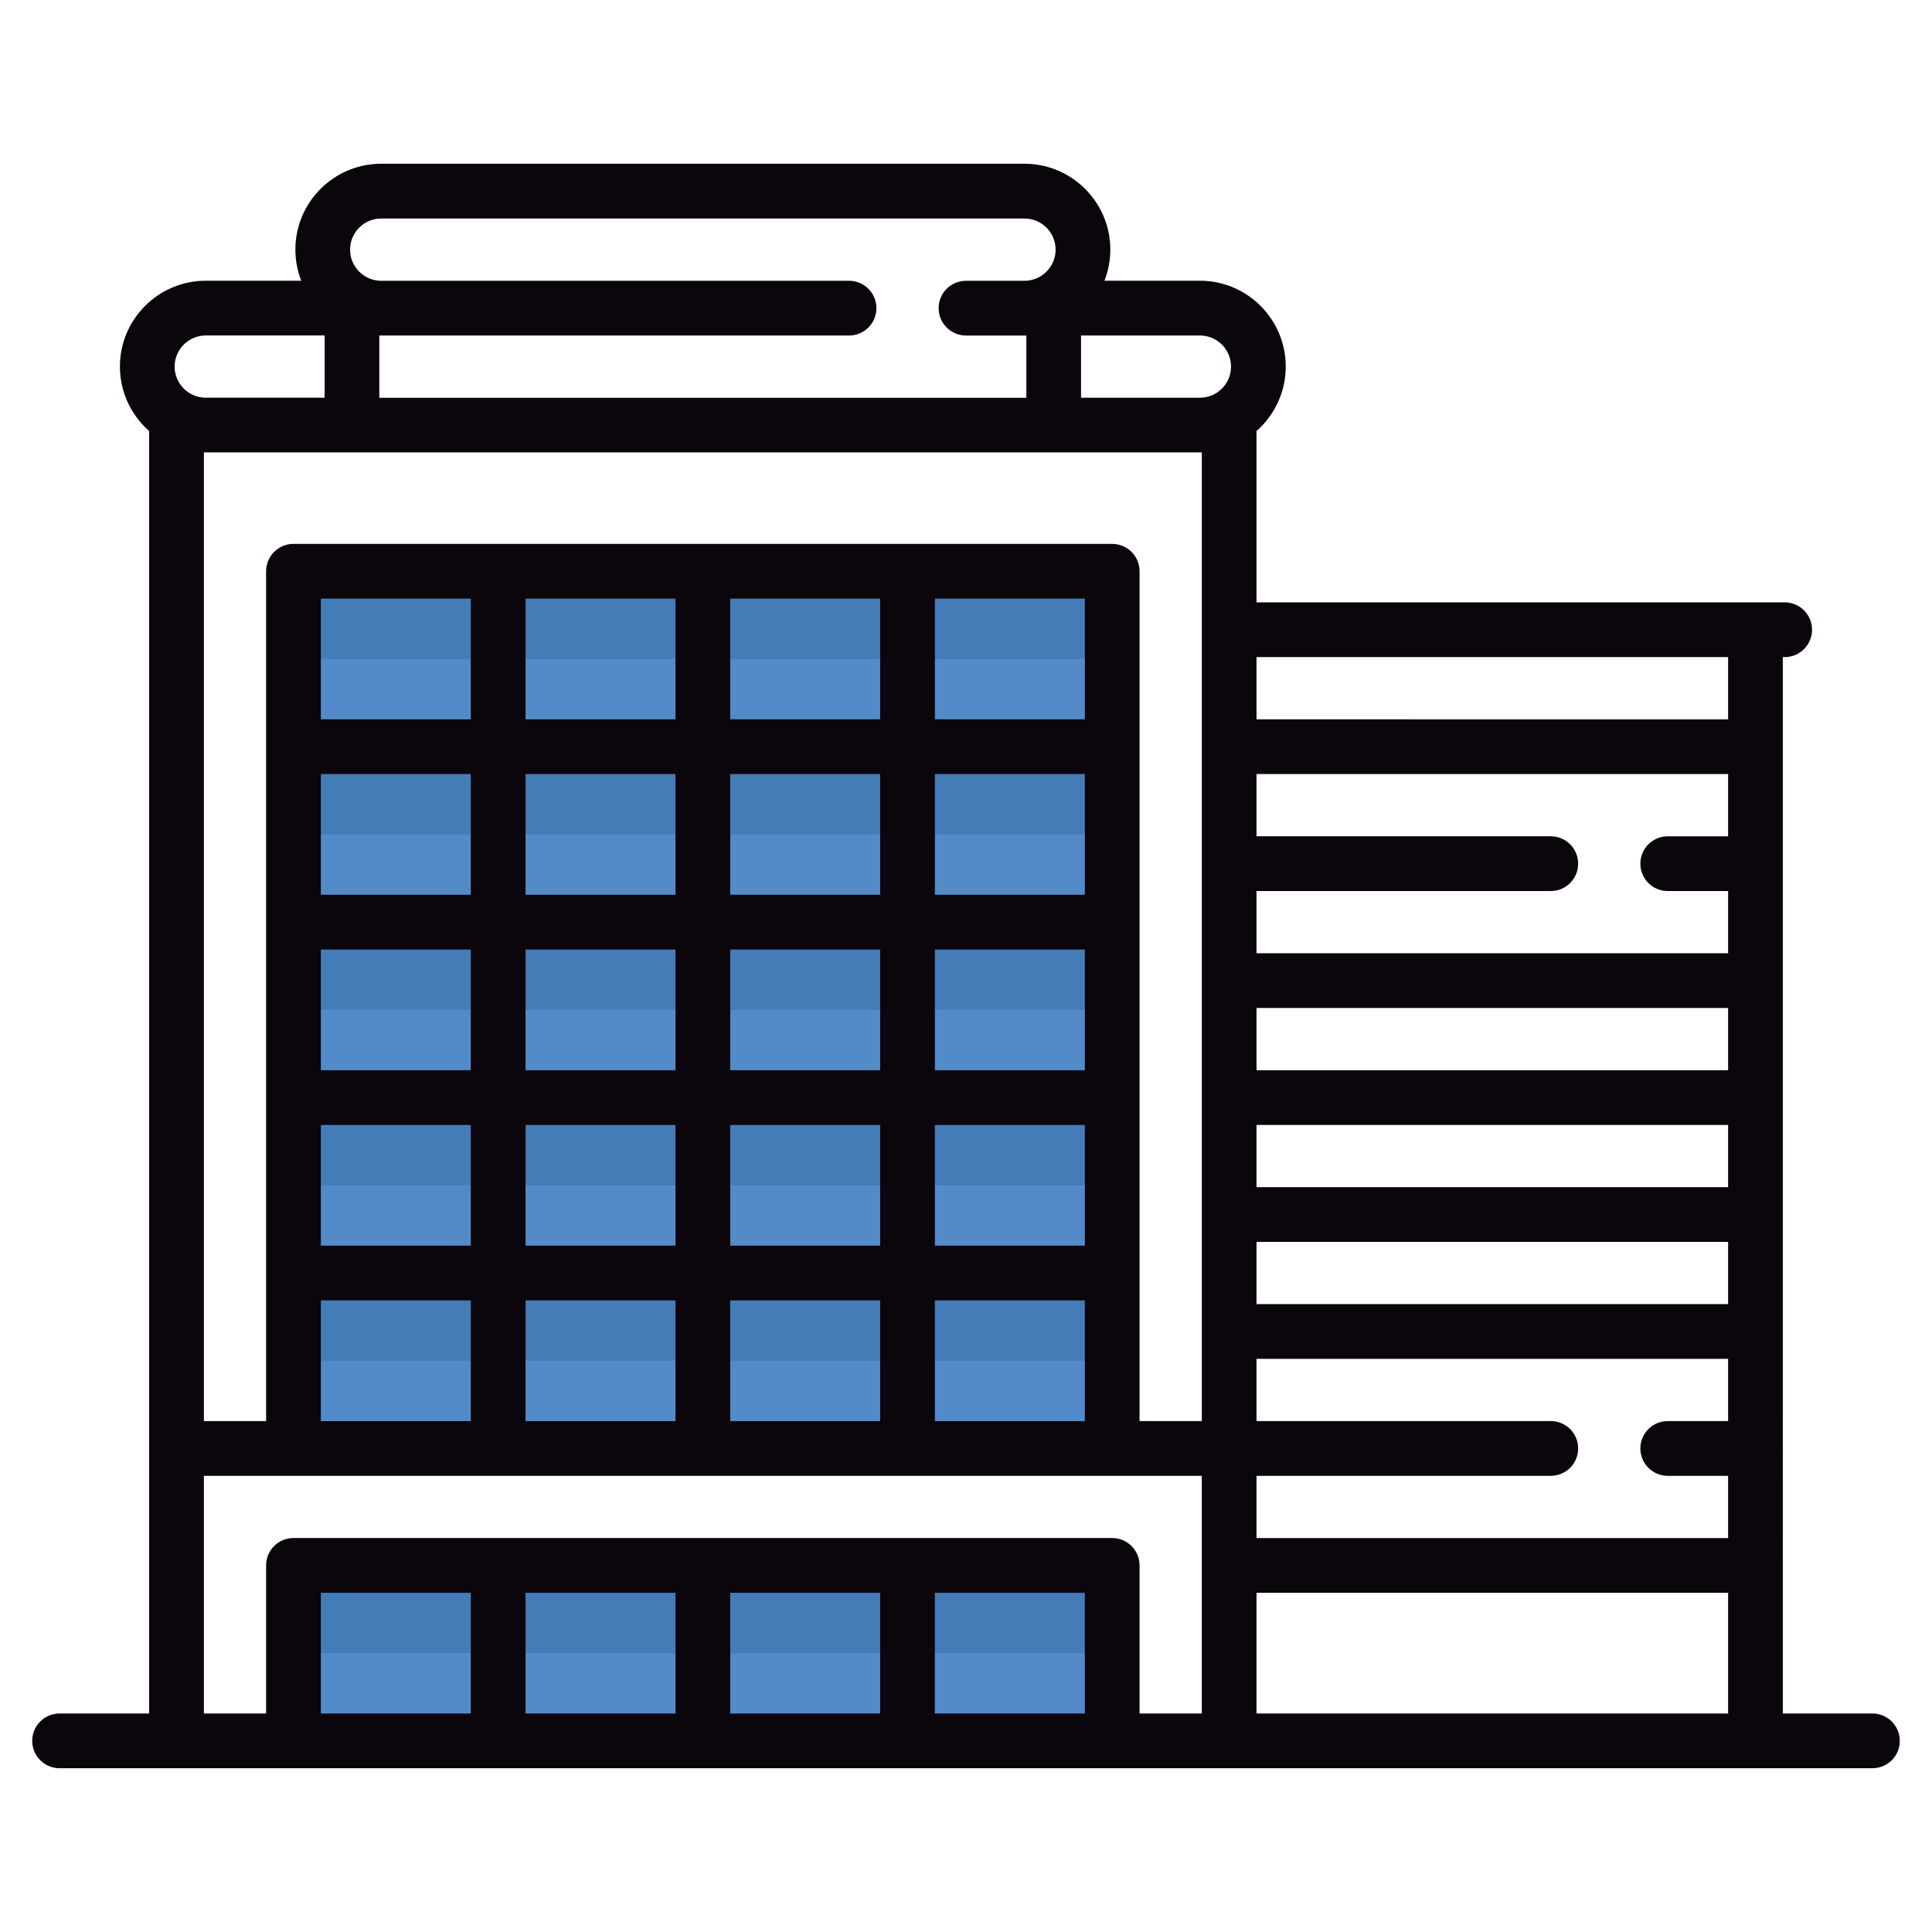
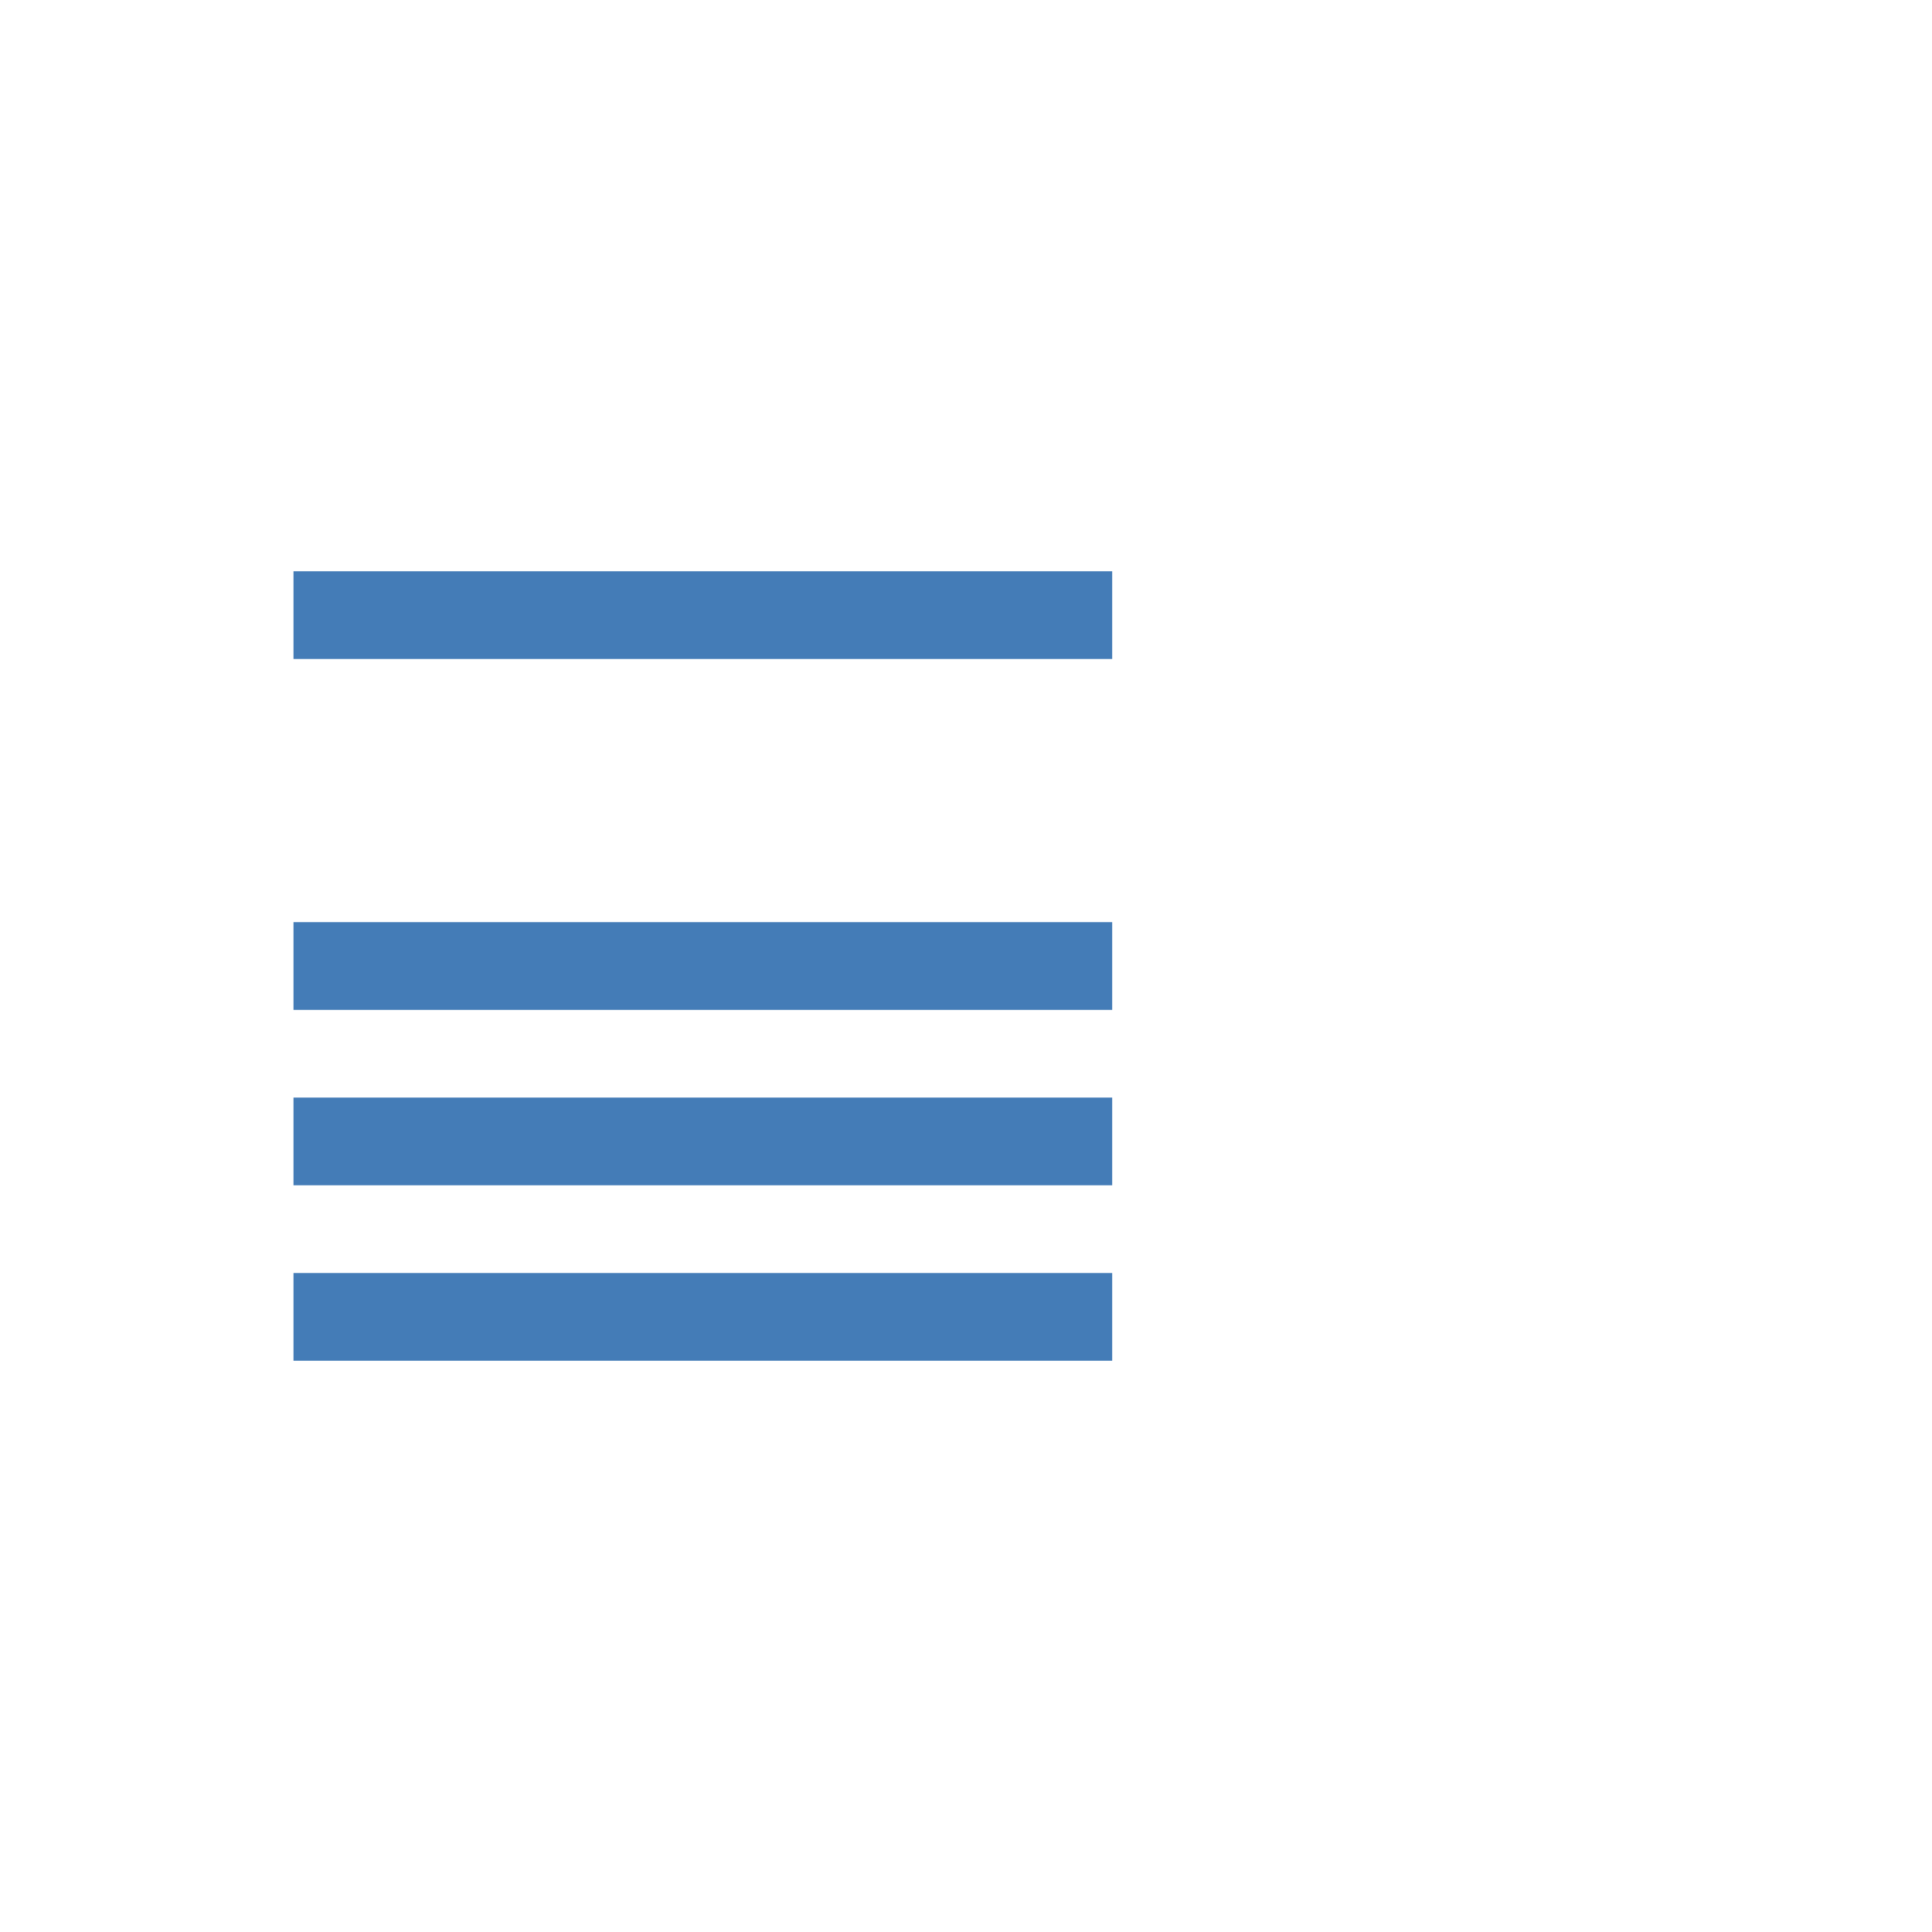
<svg xmlns="http://www.w3.org/2000/svg" version="1.1" id="Layer_1" x="0px" y="0px" width="60px" height="60px" viewBox="0 0 60 60" enable-background="new 0 0 60 60" xml:space="preserve">
  <g>
-     <polygon fill="#538BC9" points="9.115,48.615 34.54,48.615 34.54,54.064 9.115,54.064 9.115,48.615  " />
-     <polygon fill="#447CB7" points="9.115,48.615 34.54,48.615 34.54,51.34 9.115,51.34 9.115,48.615  " />
-     <polygon fill="#538BC9" points="9.115,17.741 34.54,17.741 34.54,44.982 9.115,44.982 9.115,17.741  " />
    <polygon fill="#447CB7" points="9.115,17.741 34.54,17.741 34.54,20.465 9.115,20.465 9.115,17.741  " />
-     <polygon fill="#447CB7" points="9.115,23.19 34.54,23.19 34.54,25.914 9.115,25.914 9.115,23.19  " />
    <polygon fill="#447CB7" points="9.115,28.638 34.54,28.638 34.54,31.363 9.115,31.363 9.115,28.638  " />
    <polygon fill="#447CB7" points="9.115,34.086 34.54,34.086 34.54,36.81 9.115,36.81 9.115,34.086  " />
    <polygon fill="#447CB7" points="9.115,39.535 34.54,39.535 34.54,42.259 9.115,42.259 9.115,39.535  " />
-     <path fill="#0B050C" d="M29.033,49.465h4.657v3.749h-4.657V49.465L29.033,49.465L29.033,49.465z M22.677,49.465h4.657v3.749h-4.657   V49.465L22.677,49.465z M14.621,53.214H9.964v-3.749h4.657V53.214L14.621,53.214z M16.321,49.465h4.657v3.749h-4.657V49.465   L16.321,49.465z M6.332,45.833h30.991v7.381H35.39v-4.599c0-0.469-0.38-0.85-0.85-0.85H9.114c-0.469,0-0.85,0.38-0.85,0.85v4.599   H6.332V45.833L6.332,45.833z M14.621,22.34H9.964v-3.749h4.657V22.34L14.621,22.34z M29.034,34.936h4.657v3.749h-4.657V34.936   L29.034,34.936z M22.677,34.936h4.657v3.749h-4.657V34.936L22.677,34.936z M16.321,34.936h4.657v3.749h-4.657V34.936L16.321,34.936   z M9.964,34.936h4.657v3.749H9.964V34.936L9.964,34.936z M14.621,27.788H9.964v-3.749h4.657V27.788L14.621,27.788z M20.978,27.788   h-4.657v-3.749h4.657V27.788L20.978,27.788z M27.334,27.788h-4.657v-3.749h4.657V27.788L27.334,27.788z M33.691,27.788h-4.657   v-3.749h4.657V27.788L33.691,27.788z M29.034,29.488h4.657v3.749h-4.657V29.488L29.034,29.488z M22.677,29.488h4.657v3.749h-4.657   V29.488L22.677,29.488z M14.621,33.237H9.964v-3.749h4.657V33.237L14.621,33.237z M16.321,29.488h4.657v3.749h-4.657V29.488   L16.321,29.488z M33.691,18.591v3.749h-4.657v-3.749H33.691L33.691,18.591z M27.334,18.591v3.749h-4.657v-3.749H27.334   L27.334,18.591z M20.978,18.591v3.749h-4.657v-3.749H20.978L20.978,18.591z M9.964,44.134v-3.749h4.657v3.749H9.964L9.964,44.134z    M16.321,44.134v-3.749h4.657v3.749H16.321L16.321,44.134z M22.677,44.134v-3.749h4.657v3.749H22.677L22.677,44.134z    M29.034,44.134v-3.749h4.657v3.749H29.034L29.034,44.134z M37.265,14.05h0.059v30.083H35.39V17.741c0-0.469-0.38-0.85-0.85-0.85   H9.114c-0.469,0-0.85,0.38-0.85,0.85v26.392H6.332V14.05H6.39H37.265L37.265,14.05z M6.39,10.418h3.691v1.933H6.39   c-0.533,0-0.967-0.434-0.967-0.967C5.424,10.852,5.857,10.418,6.39,10.418L6.39,10.418z M11.839,6.786h19.977   c0.533,0,0.967,0.434,0.967,0.967c0,0.533-0.434,0.967-0.967,0.967H30c-0.469,0-0.85,0.38-0.85,0.85c0,0.469,0.38,0.85,0.85,0.85   h1.874v1.933H11.78v-1.933h14.588c0.469,0,0.85-0.38,0.85-0.85c0-0.469-0.38-0.85-0.85-0.85H11.839   c-0.533,0-0.967-0.434-0.967-0.967C10.872,7.219,11.306,6.786,11.839,6.786L11.839,6.786z M38.231,11.385   c0,0.533-0.434,0.967-0.967,0.967h-3.691v-1.933h3.691C37.798,10.418,38.231,10.852,38.231,11.385L38.231,11.385z M53.668,20.407   v1.933H39.022v-1.933H53.668L53.668,20.407z M39.022,49.465h14.646v3.749H39.022V49.465L39.022,49.465z M53.668,25.972h-1.875   c-0.469,0-0.85,0.38-0.85,0.85c0,0.469,0.38,0.85,0.85,0.85h1.875v1.933H39.022v-1.933h9.139c0.469,0,0.85-0.38,0.85-0.85   c0-0.469-0.38-0.85-0.85-0.85h-9.139v-1.933h14.646V25.972L53.668,25.972L53.668,25.972z M48.161,45.833   c0.469,0,0.85-0.38,0.85-0.85s-0.38-0.85-0.85-0.85h-9.139v-1.933h14.646v1.933h-1.875c-0.469,0-0.85,0.38-0.85,0.85   s0.38,0.85,0.85,0.85h1.875v1.933H39.022v-1.933H48.161L48.161,45.833z M39.022,33.237v-1.933h14.646v1.933H39.022L39.022,33.237z    M53.668,38.568v1.933H39.022v-1.933H53.668L53.668,38.568z M39.022,36.869v-1.933h14.646v1.933H39.022L39.022,36.869z    M58.15,53.214h-2.783V20.407h0.058c0.469,0,0.85-0.38,0.85-0.85c0-0.469-0.38-0.85-0.85-0.85H39.022v-5.321   c0.556-0.489,0.908-1.205,0.908-2.002c0-1.47-1.196-2.666-2.666-2.666H34.3c0.117-0.3,0.182-0.626,0.182-0.967   c0-1.47-1.196-2.666-2.666-2.666H11.839c-1.47,0-2.666,1.196-2.666,2.666c0,0.341,0.065,0.667,0.182,0.967H6.39   c-1.47,0-2.666,1.196-2.666,2.666c0,0.797,0.352,1.513,0.908,2.002v39.828H1.85c-0.469,0-0.85,0.38-0.85,0.85   c0,0.469,0.38,0.85,0.85,0.85h56.3c0.469,0,0.85-0.38,0.85-0.85C59,53.594,58.619,53.214,58.15,53.214L58.15,53.214z" />
  </g>
</svg>